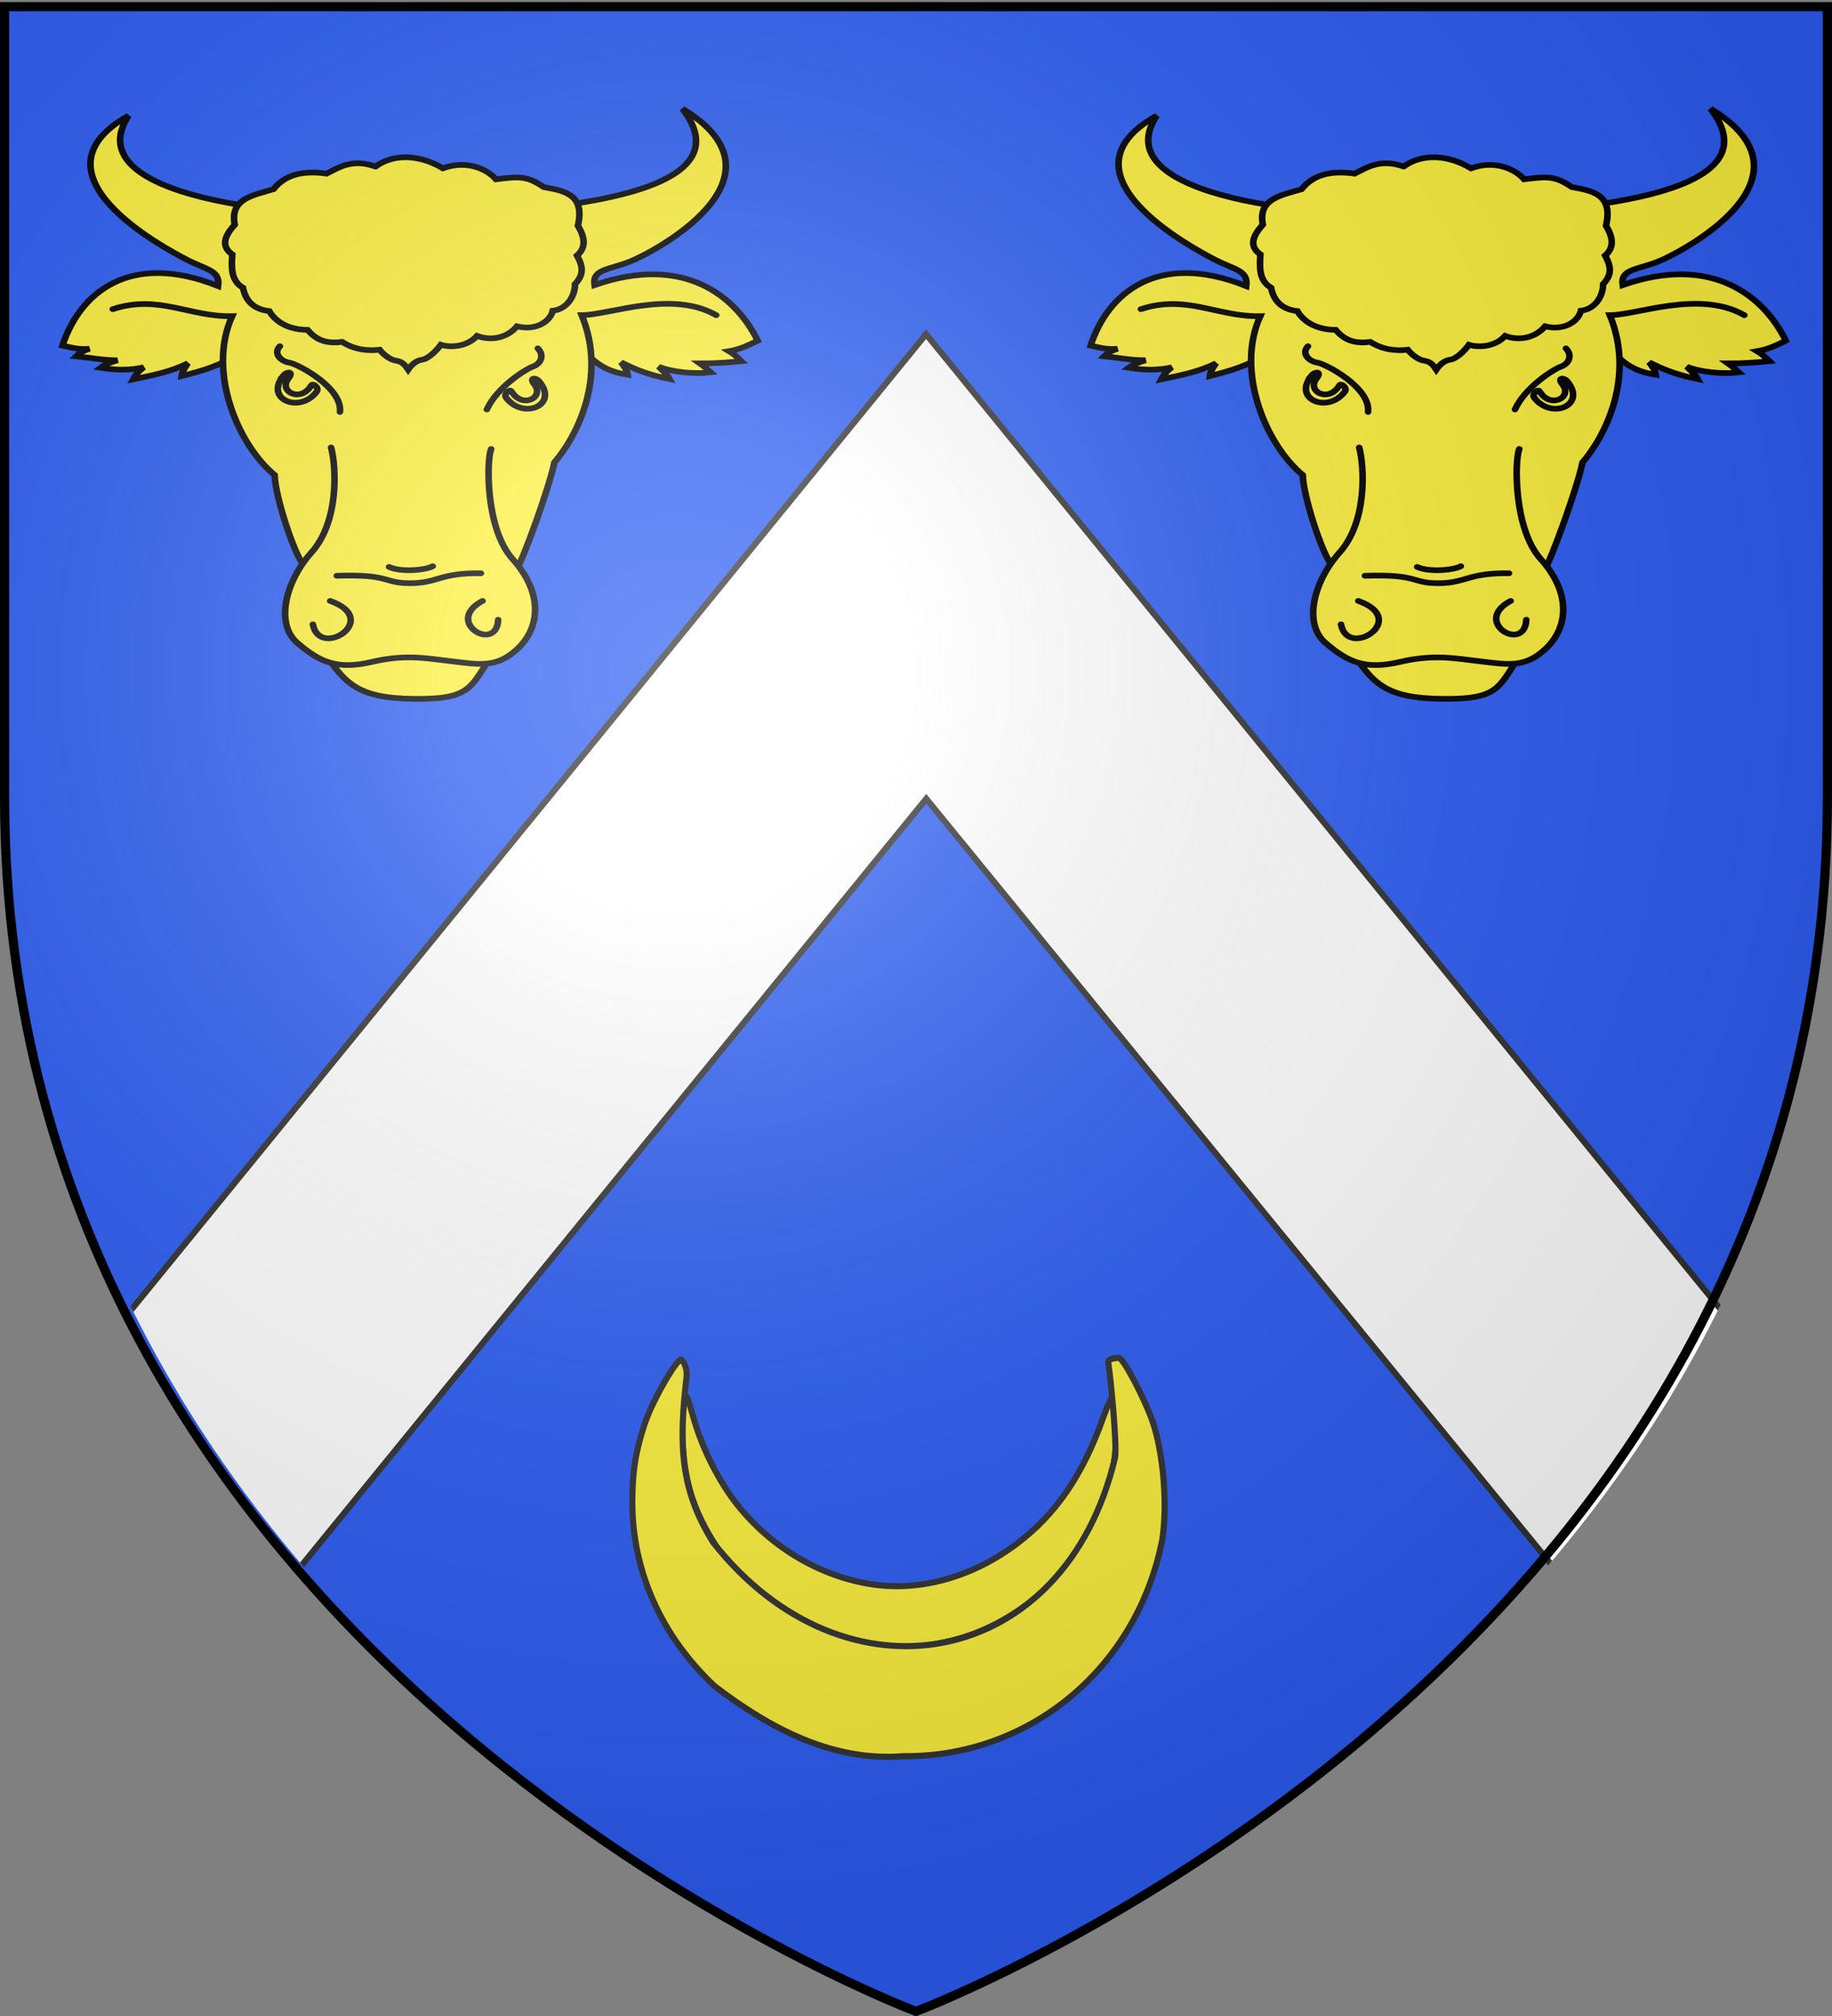
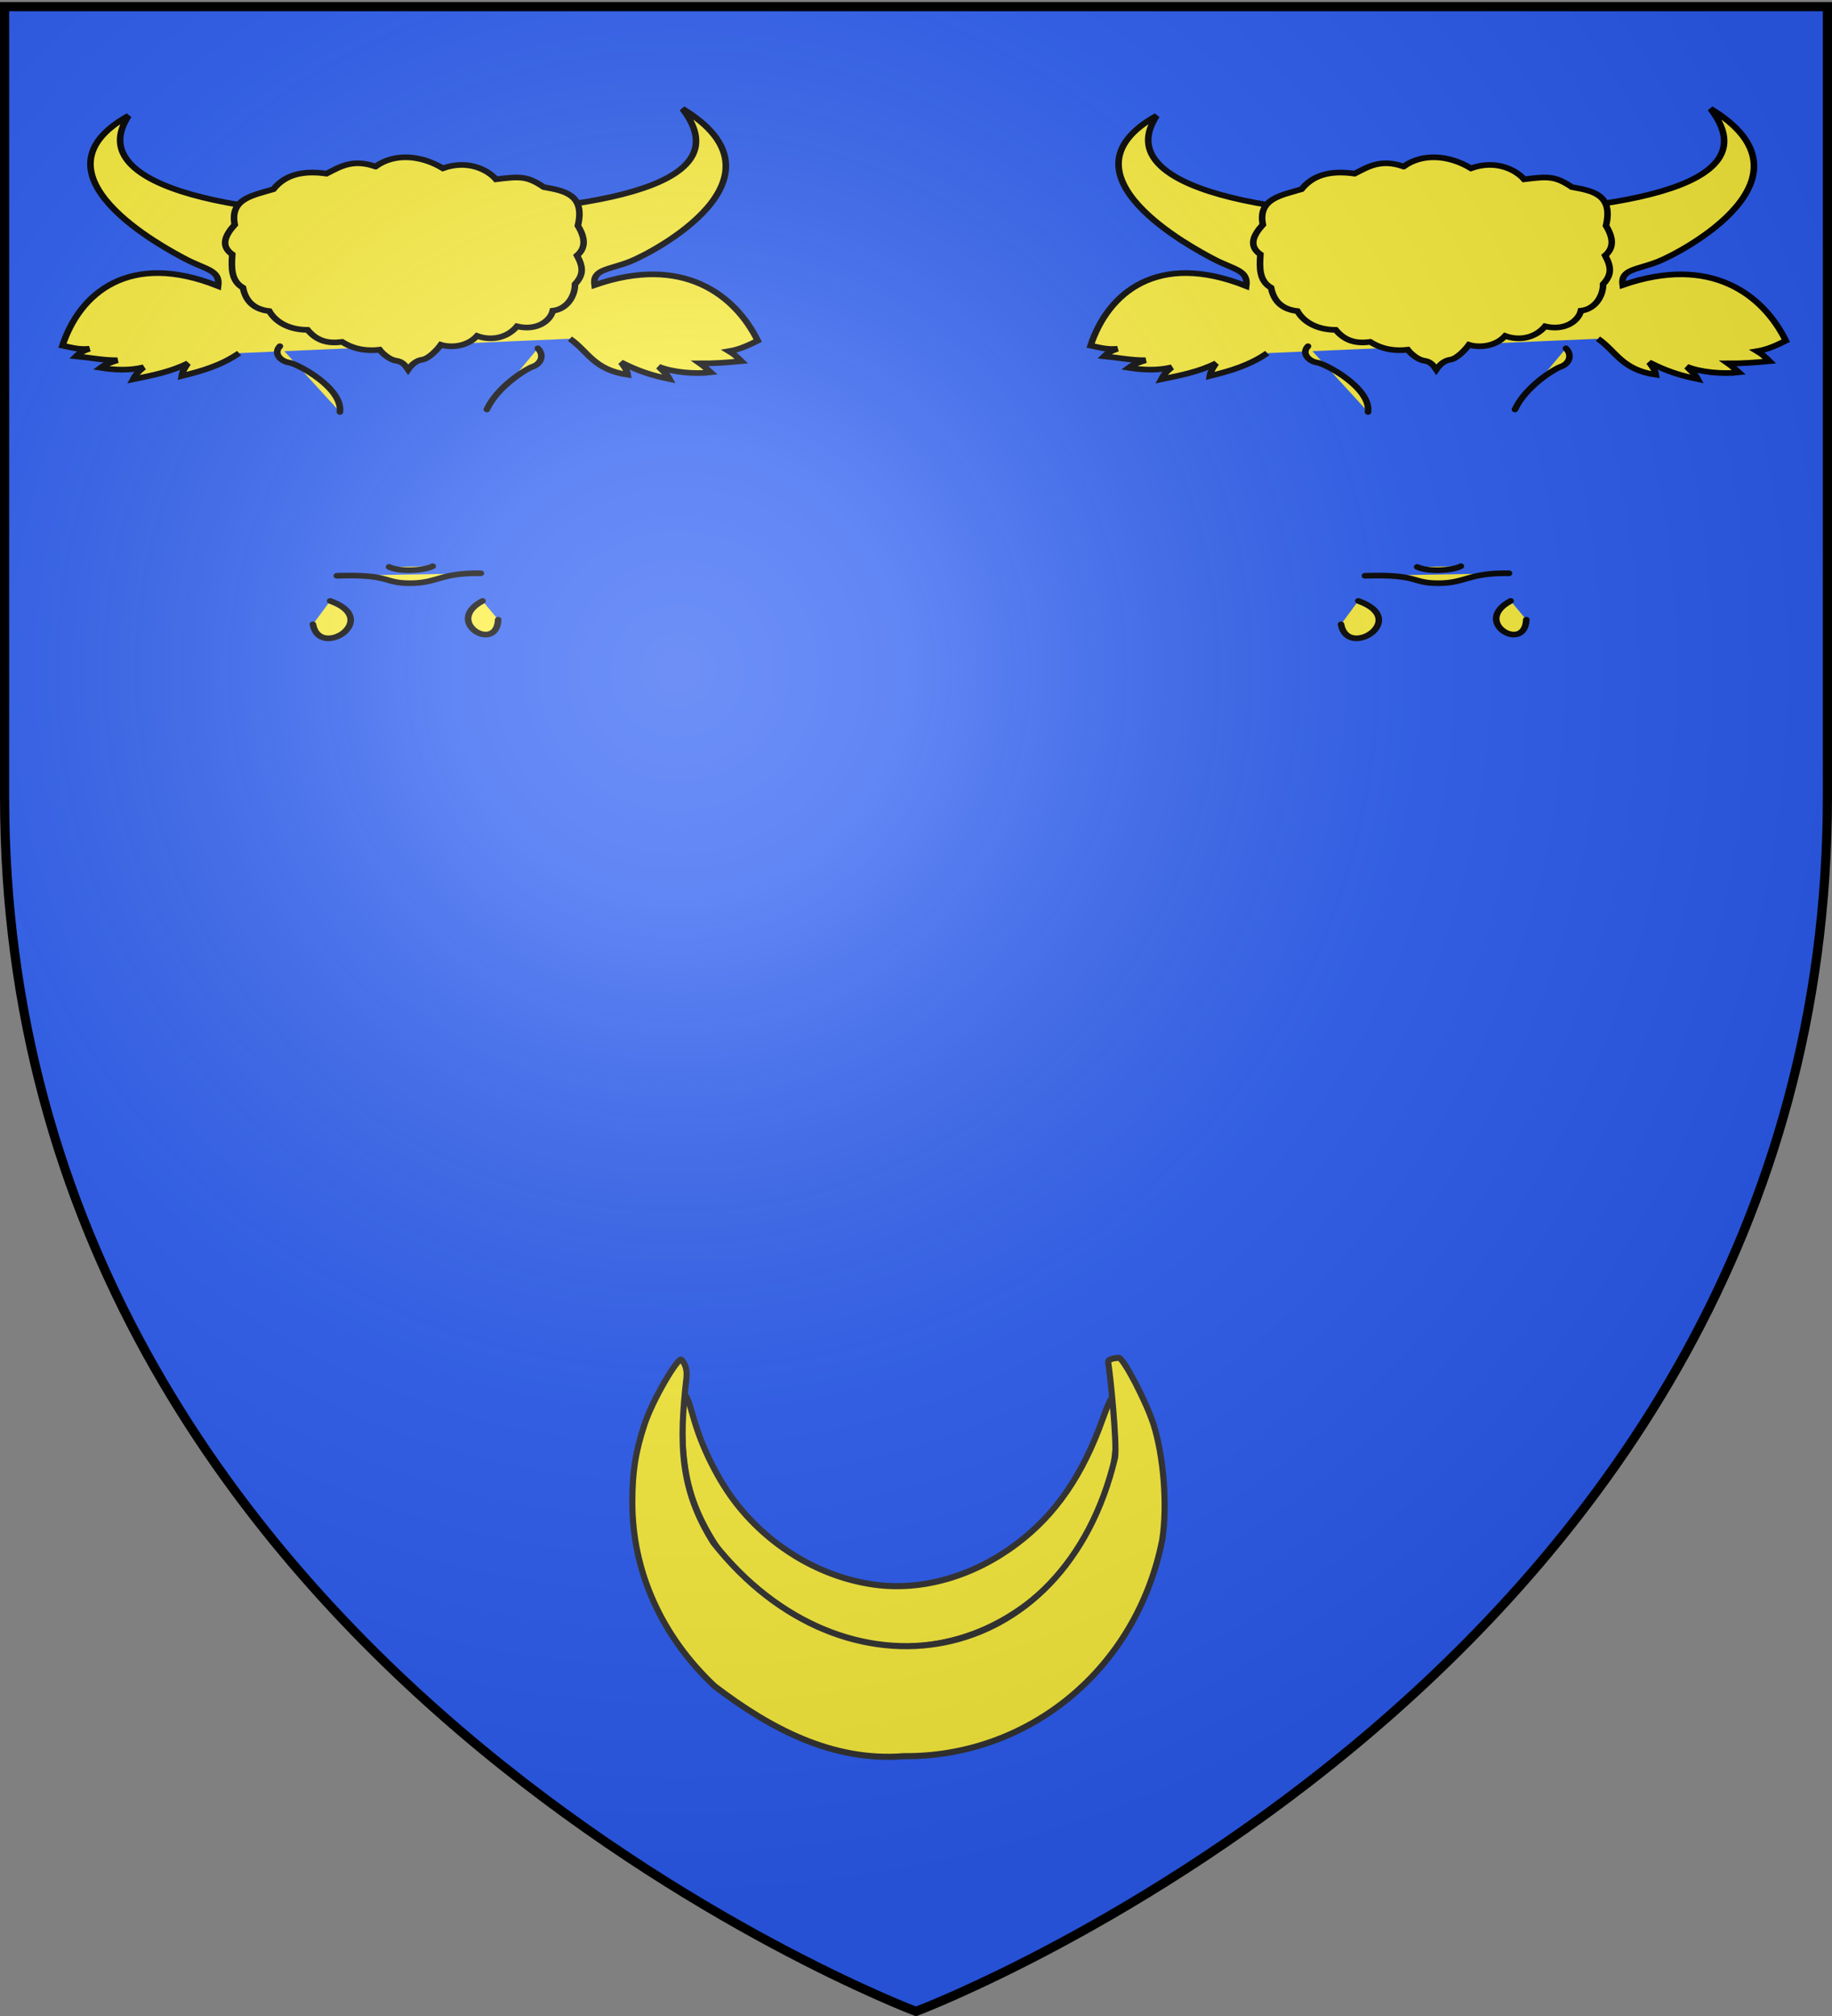
<svg xmlns="http://www.w3.org/2000/svg" xmlns:xlink="http://www.w3.org/1999/xlink" width="600" height="660" version="1.0">
  <rect width="100%" height="100%" fill="#808080" stroke="none" />
  <desc>Flag of Canton of Valais (Wallis)</desc>
  <defs>
    <radialGradient xlink:href="#b" id="e" cx="221.445" cy="226.331" r="300" fx="221.445" fy="226.331" gradientTransform="matrix(1.353 0 0 1.349 -77.63 -85.747)" gradientUnits="userSpaceOnUse" />
    <linearGradient id="b">
      <stop offset="0" style="stop-color:white;stop-opacity:.314" />
      <stop offset=".19" style="stop-color:white;stop-opacity:.251" />
      <stop offset=".6" style="stop-color:#6b6b6b;stop-opacity:.125" />
      <stop offset="1" style="stop-color:black;stop-opacity:.125" />
    </linearGradient>
    <clipPath id="d">
-       <path d="M300 658.5S1.5 546.18 1.5 260.728V2.176h597v258.552C598.5 546.18 300 658.5 300 658.5z" style="fill:none;stroke:#313131;stroke-width:3;stroke-linecap:butt;stroke-linejoin:miter;stroke-miterlimit:4;stroke-opacity:1;stroke-dasharray:none" />
-     </clipPath>
+       </clipPath>
  </defs>
  <g style="display:inline">
    <path d="M300 658.5s298.5-112.32 298.5-397.772V2.176H1.5v258.552C1.5 546.18 300 658.5 300 658.5" style="fill:#2b5df2;fill-opacity:1;fill-rule:evenodd;stroke:none" />
    <g id="c" style="fill:#fcef3c;fill-opacity:1;stroke:#000;stroke-width:1.993;stroke-miterlimit:4;stroke-opacity:1;stroke-dasharray:none">
      <path d="M172.712 905.596c5.507 4.387 7.151 10.893 17.517 12.664-.213-1.704-1.424-3.407-2.011-4.363 5.147 3.001 8.924 4.507 14.694 5.888-.808-1.783-2.364-3.193-3.296-4.353 4.097 1.927 10.876 2.67 15.72 1.98-1.08-1.13-2.16-2.26-3.24-3.14 4.295.028 8.34-.318 12.51-.787-1.101-1.255-2.203-2.51-3.679-3.516 3.186-.616 5.831-2.078 8.643-3.691-6.787-15.971-22.516-30.422-49.397-19.546-.698-5.664 4.202-5.287 10.748-8.282 6.933-3.17 50.3-29.505 15.859-53.741 19.155 28.72-31.993 36.31-81.323 37.482-49.177 1.168-101.058-8.929-86.34-35.015-31.622 20.535 11.216 46.694 17.268 50.393 6.142 3.756 10.565 3.852 9.867 9.515-26.881-12.461-41.926 2.488-47.128 20.926 2.937.74 5.25 1.48 8.187 1.1-1.724.632-2.95 1.388-4.052 2.643 4.17.47 8.215 1.438 12.51 1.41-1.703.631-3.531 1.263-5.11 2.642 4.347.814 8.817 1.004 13.04-.176-1.432 1.285-2.364 2.446-3.172 4.229 5.77-1.381 11.415-2.638 16.563-5.638-.588.955-1.674 2.783-1.887 4.486 6.13-1.77 11.886-3.666 17.392-8.053" style="fill:#fcef3c;fill-opacity:1;fill-rule:evenodd;stroke:#000;stroke-width:1.993;stroke-linecap:butt;stroke-linejoin:miter;stroke-miterlimit:4;stroke-opacity:1;stroke-dasharray:none;stroke-dashoffset:0;marker:none;visibility:visible;display:inline;overflow:visible" transform="matrix(1.082 0 0 .931 -.233 -732.208)" />
-       <path d="M216.998 897.304c-13.567-8.986-32.289-.044-40.703 0 7.797 21.893-1.541 42.73-8.281 51.804-1.278 7.84-9.451 34.405-11.71 38.224-2.319 3.92 1.938 14.852-6.168 27.928-7.593 12.249-6.31 17.14-24.23 16.964-18.044-.178-21.603-5.591-28.762-18.648-7.396-13.49-1.813-24.17-5.129-28.59-2.662-3.55-8.472-23.632-8.671-31.473-11.145-10.66-20.484-36.43-12.863-55.856-12.995.308-22.202-7.753-36.122-2.467" style="fill:#fcef3c;fill-opacity:1;fill-rule:evenodd;stroke:#000;stroke-width:1.993;stroke-linecap:round;stroke-linejoin:miter;stroke-miterlimit:4;stroke-opacity:1;stroke-dasharray:none" transform="matrix(1.082 0 0 .931 -.233 -732.208)" />
-       <path d="M100.435 943.822c1.586 6.871 2.467 26.078-5.99 37.002-7.661 9.895-11.101 24.845-4.23 31.717s12.159 9.514 22.554 6.695c10.396-2.82 16.564-1.233 24.493-.176s13.391 2.467 19.734-4.581c6.77-7.522 7.577-19.559-1.586-31.364-8.337-10.743-7.929-35.065-6.519-38.765" style="fill:#fcef3c;fill-opacity:1;fill-rule:evenodd;stroke:#000;stroke-width:1.993;stroke-linecap:round;stroke-linejoin:miter;stroke-miterlimit:4;stroke-opacity:1;stroke-dasharray:none;stroke-dashoffset:0;marker:none;visibility:visible;display:inline;overflow:visible" transform="matrix(1.082 0 0 .931 -.233 -732.208)" />
      <path d="M113.879 845.038c5.698-4.78 13.712-4.06 20.39.623 7.55-3.167 13.659.58 16.072 3.862 7.146-1.032 9.39-1.233 14.453 2.741 6.4 1.328 12.572 2.65 10.342 13.581 2.156 4.088 2.547 7.702-.25 10.466 1.973 4.283 1.956 6.852-.623 10.092.045 3.908-2.245 8.76-6.728 9.345-.7 3.484-4.747 7.18-10.84 5.482-2.91 4.013-7.69 5.23-12.085 3.364-2.98 3.806-7.94 4.222-10.964 3.115-1.205 1.952-3.753 4.944-5.607 5.233-1.869.29-3.322 1.869-4.277 3.488-.954-1.62-1.785-2.824-3.654-3.115-1.854-.288-4.028-2.408-4.983-3.862-3.524.484-7.486.068-11.338-2.741-4.27.62-7.555-.223-10.466-4.236-6.342-.046-10.015-3.369-11.587-6.604-4.483-.585-7.147-3.319-7.974-8.223-3.635-2.414-3.51-7.02-3.24-11.712-3.56-2.917-2.304-6.557.748-10.466-1.57-9.17 5.62-10.311 11.712-12.459 3.244-4.656 8.187-6.792 16.072-5.482 4.03-2.359 7.883-5.312 14.827-2.492z" style="fill:#fcef3c;fill-opacity:1;fill-rule:evenodd;stroke:#000;stroke-width:1.993;stroke-linecap:butt;stroke-linejoin:miter;stroke-miterlimit:4;stroke-opacity:1;stroke-dasharray:none;stroke-dashoffset:0;marker:none;visibility:visible;display:inline;overflow:visible" transform="matrix(1.082 0 0 .931 -.233 -732.208)" />
      <path d="M84.93 908.229c-2.124 2.561.335 5.34 2.819 5.759 2.501.42 16.233 8.855 15.36 17.345M163.018 908.976c2.124 2.562.786 5.466-1.449 6.382-2.342.96-10.875 7.236-13.99 15.102M102.167 988.944c16.446-.623 13.884 2.616 22.178 2.616 8.418 0 9.095-3.737 21.43-3.488M117.99 985.83c3.364 1.868 10.84 1.245 13.207-.25M146.273 997.79c-11.926 7.386 4.28 18.505 4.735 6.604M100.163 997.79c15.788 6.514-3.284 20.623-5.233 8.223" style="fill:#fcef3c;fill-opacity:1;stroke:#000;stroke-width:1.993;stroke-linecap:round;stroke-linejoin:miter;stroke-miterlimit:4;stroke-opacity:1;stroke-dasharray:none;stroke-dashoffset:0;marker:none;visibility:visible;display:inline;overflow:visible" transform="matrix(1.082 0 0 .931 -.233 -732.208)" />
-       <path d="M86.14 918.378c-6.181 8.5 4.84 13.716 9.937 5.82.857-1.328-1.128-3.191-1.62-2.228-3.196 6.263-10.101 2.196-6.928-2.446 1.706-2.495-.429-2.466-1.39-1.146zM163.352 920.493c6.18 8.5-4.84 13.716-9.937 5.82-.858-1.329 1.128-3.192 1.62-2.228 3.196 6.262 10.1 2.195 6.928-2.447-1.706-2.495.428-2.466 1.389-1.145z" style="fill:#fcef3c;fill-opacity:1;fill-rule:evenodd;stroke:#000;stroke-width:1.993;stroke-miterlimit:4;stroke-opacity:1;stroke-dasharray:none" transform="matrix(1.082 0 0 .931 -.233 -732.208)" />
    </g>
    <use xlink:href="#c" width="600" height="660" style="stroke-width:2;stroke-miterlimit:4;stroke-dasharray:none" transform="translate(336.718)" />
    <path d="M300.257 108.99 35.99 433.263c15.95 34.586 32.098 60.78 54.28 85.516l210.049-257.71 210.1 257.32c23.336-27.297 38.551-52.165 53.609-85.802z" clip-path="url(#d)" style="fill:#fff;fill-opacity:1;stroke:#313131;stroke-width:2;stroke-linecap:butt;stroke-linejoin:miter;stroke-miterlimit:4;stroke-opacity:1;stroke-dasharray:none;display:inline" transform="translate(3.037 .419)" />
    <g style="fill:#fcef3c;fill-opacity:1;stroke:#313131;stroke-width:1.294;stroke-miterlimit:4;stroke-opacity:1;stroke-dasharray:none;display:inline">
      <g style="fill:#fcef3c;fill-opacity:1;stroke:#313131;stroke-width:1.294;stroke-miterlimit:4;stroke-opacity:1;stroke-dasharray:none">
        <path d="M392.063 509.268c-5.804-.836-11.668-2.7-15.852-5.04-6.13-3.428-12.617-9.45-16.48-15.3-5.605-8.484-7.56-15.24-7.615-26.31-.04-7.859.53-8.238 2.384-1.587 1.797 6.444 5.34 13.501 9.27 18.461 7.3 9.214 17.908 15.411 29.023 16.957 10.094 1.404 20.983-1.711 30.201-8.64 8.246-6.198 13.995-14.57 18.272-26.607.808-2.275 1.653-4.198 1.879-4.273.664-.221.943 1.7.945 6.52.005 12.744-4.446 23.445-13.505 32.472-9.237 9.205-20.54 13.898-33.04 13.72-1.77-.026-4.237-.193-5.482-.373z" style="fill:#fcef3c;fill-opacity:1;fill-rule:nonzero;stroke:#313131;stroke-width:1.294;stroke-linecap:round;stroke-miterlimit:4;stroke-opacity:1;stroke-dasharray:none;display:inline" transform="matrix(1.546 0 0 1.546 -320.961 -248.737)" />
        <path d="M358.972 517.936c-11.27-10.604-17.421-24.357-17.411-38.934.005-6.414.66-10.618 2.558-16.414 1.755-5.357 7.168-14.434 7.843-13.76.109.11 1.366 1.227 1.06 3.917-1.58 13.862-1.429 23.513 5.702 34.818 27.834 35.324 74.485 27.003 85.116-18.084.386-3.38-.99-17.18-1.466-20.103-.139-.85 2.032-.946 2.26-.946.978 0 5.885 9.44 7.376 14.192 2.056 6.55 2.963 16.861 1.82 24.306-5.395 27.46-28.369 46.109-54.785 45.85-15.108 1.213-28.382-5.92-40.073-14.842z" style="fill:#fcef3c;fill-opacity:1;fill-rule:nonzero;stroke:#313131;stroke-width:1.294;stroke-linecap:round;stroke-miterlimit:4;stroke-opacity:1;stroke-dasharray:none" transform="matrix(1.546 0 0 1.546 -320.961 -248.737)" />
      </g>
    </g>
  </g>
  <path d="M300 658.5s298.5-112.32 298.5-397.772V2.176H1.5v258.552C1.5 546.18 300 658.5 300 658.5" style="opacity:1;fill:url(#e);fill-opacity:1;fill-rule:evenodd;stroke:none;stroke-width:1px;stroke-linecap:butt;stroke-linejoin:miter;stroke-opacity:1" />
  <path d="M300 658.5S1.5 546.18 1.5 260.728V2.176h597v258.552C598.5 546.18 300 658.5 300 658.5z" style="opacity:1;fill:none;fill-opacity:1;fill-rule:evenodd;stroke:#000;stroke-width:3;stroke-linecap:butt;stroke-linejoin:miter;stroke-miterlimit:4;stroke-dasharray:none;stroke-opacity:1" />
</svg>